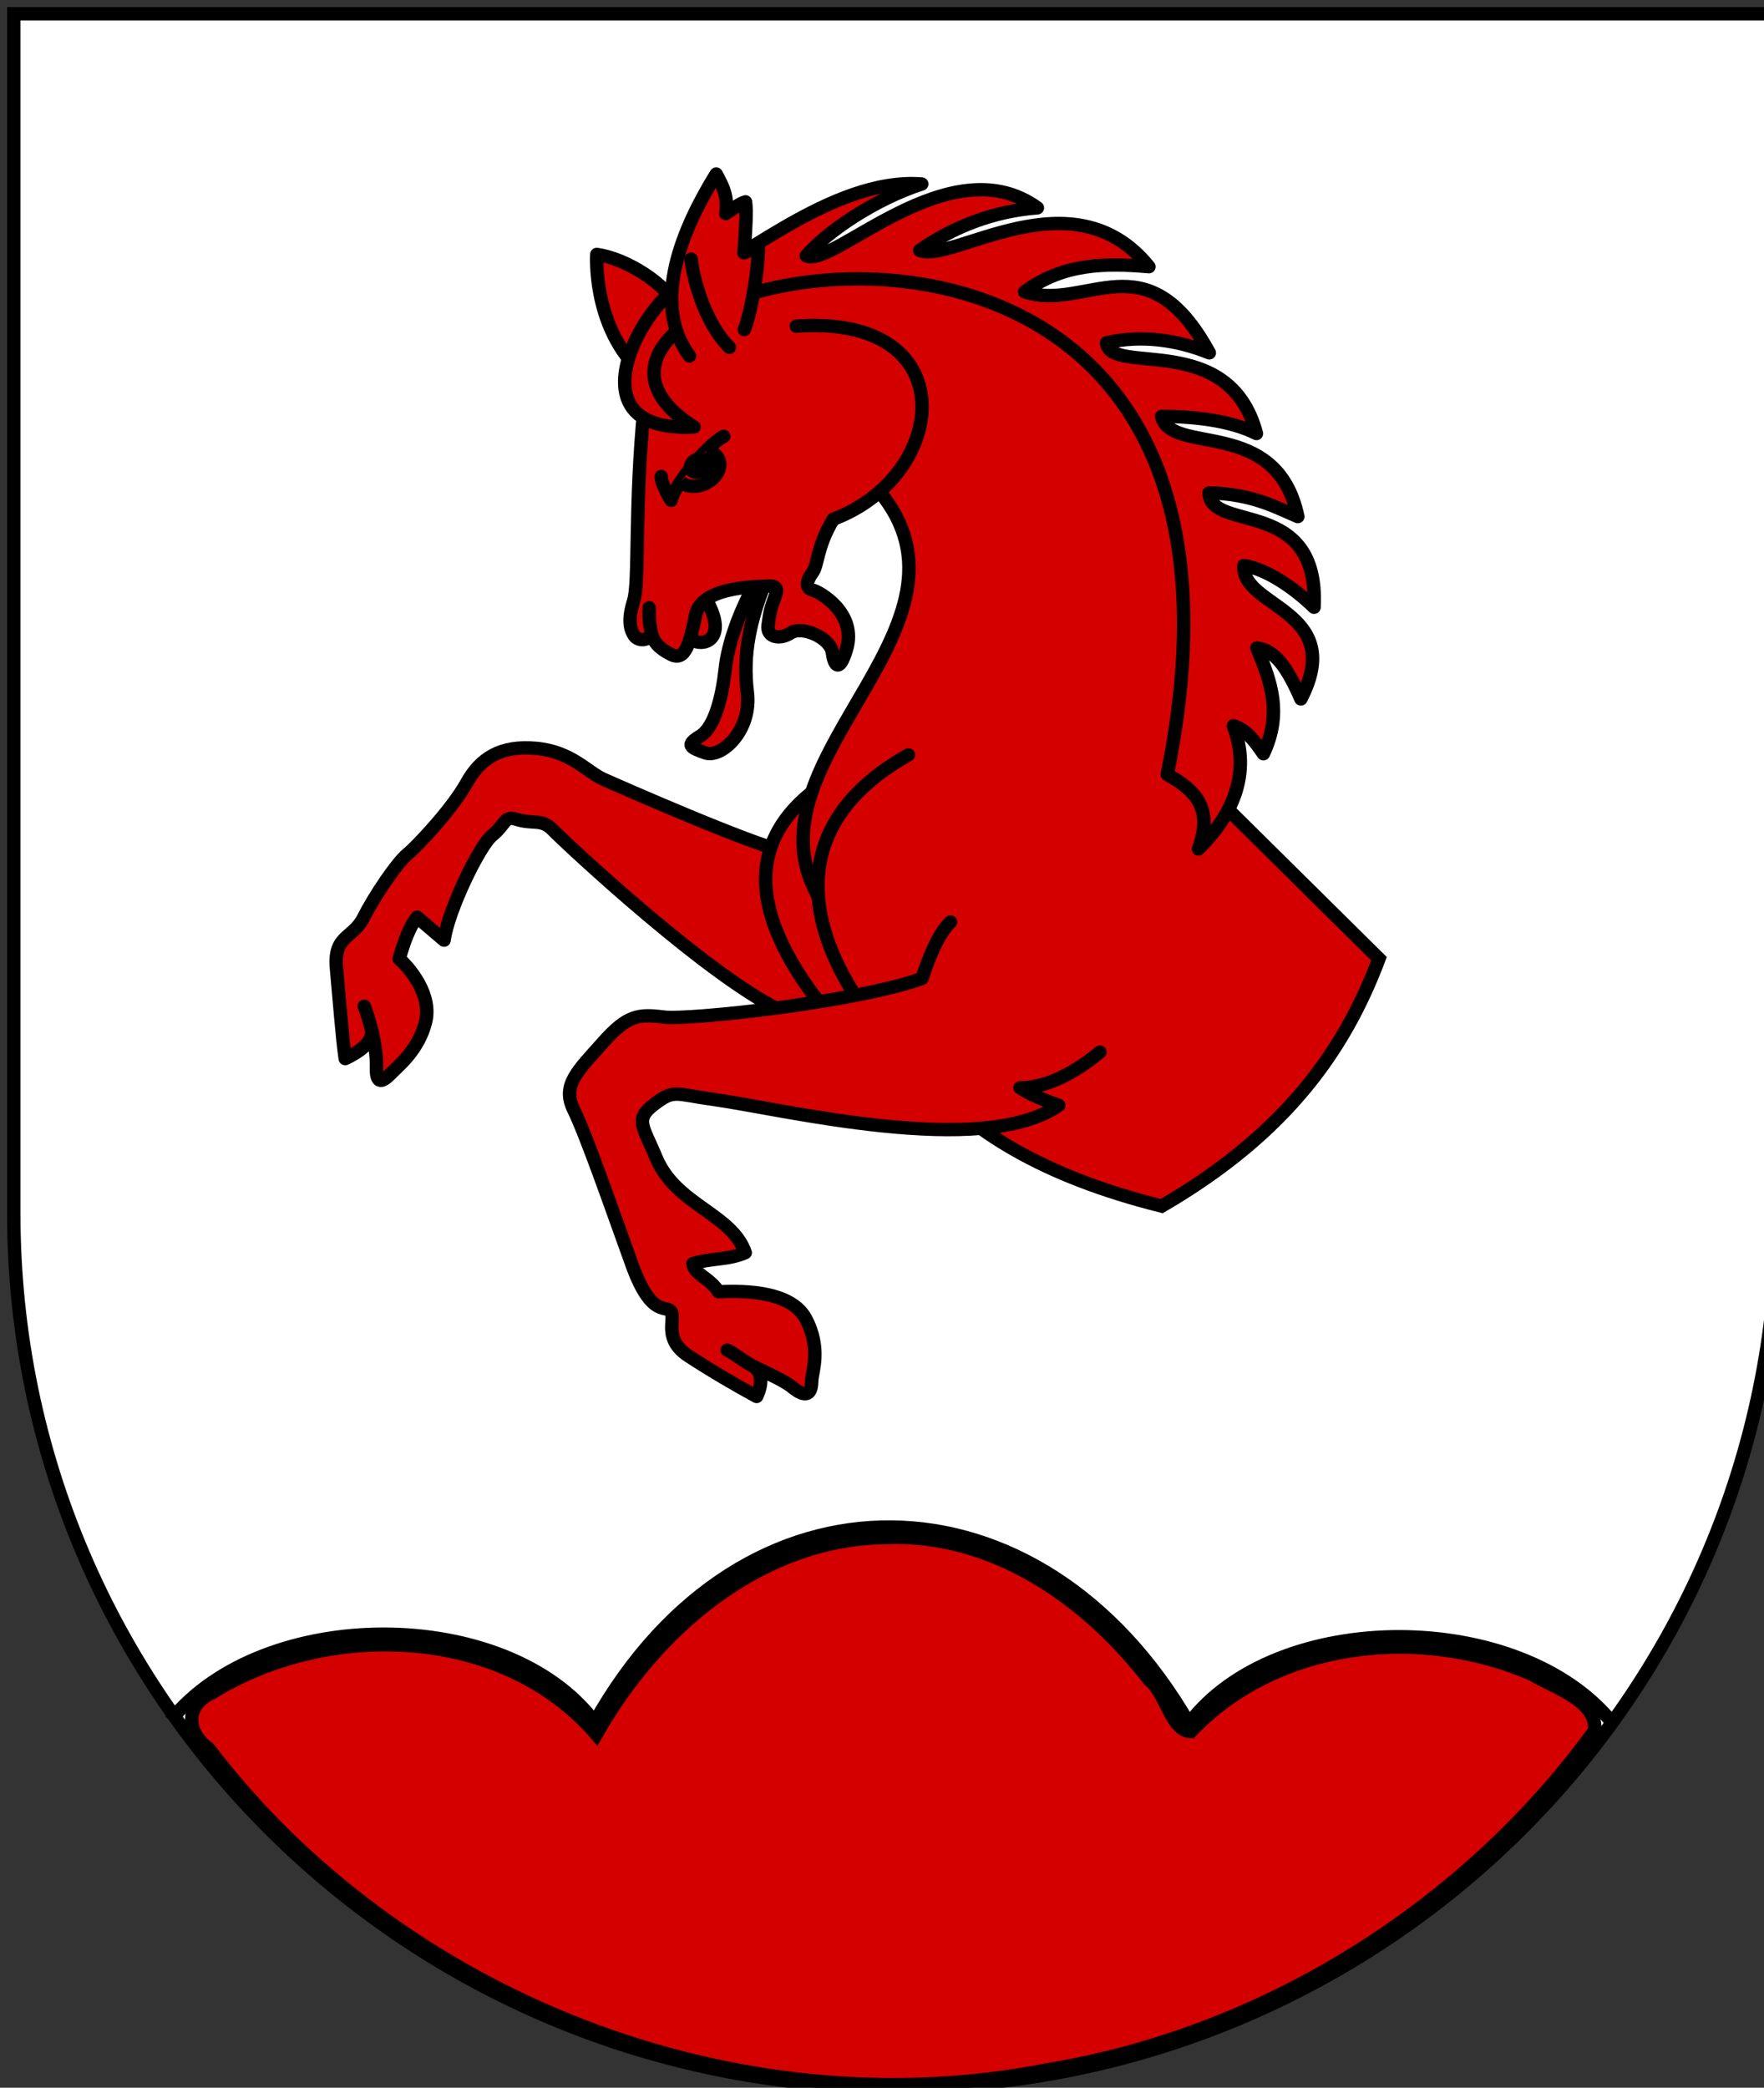
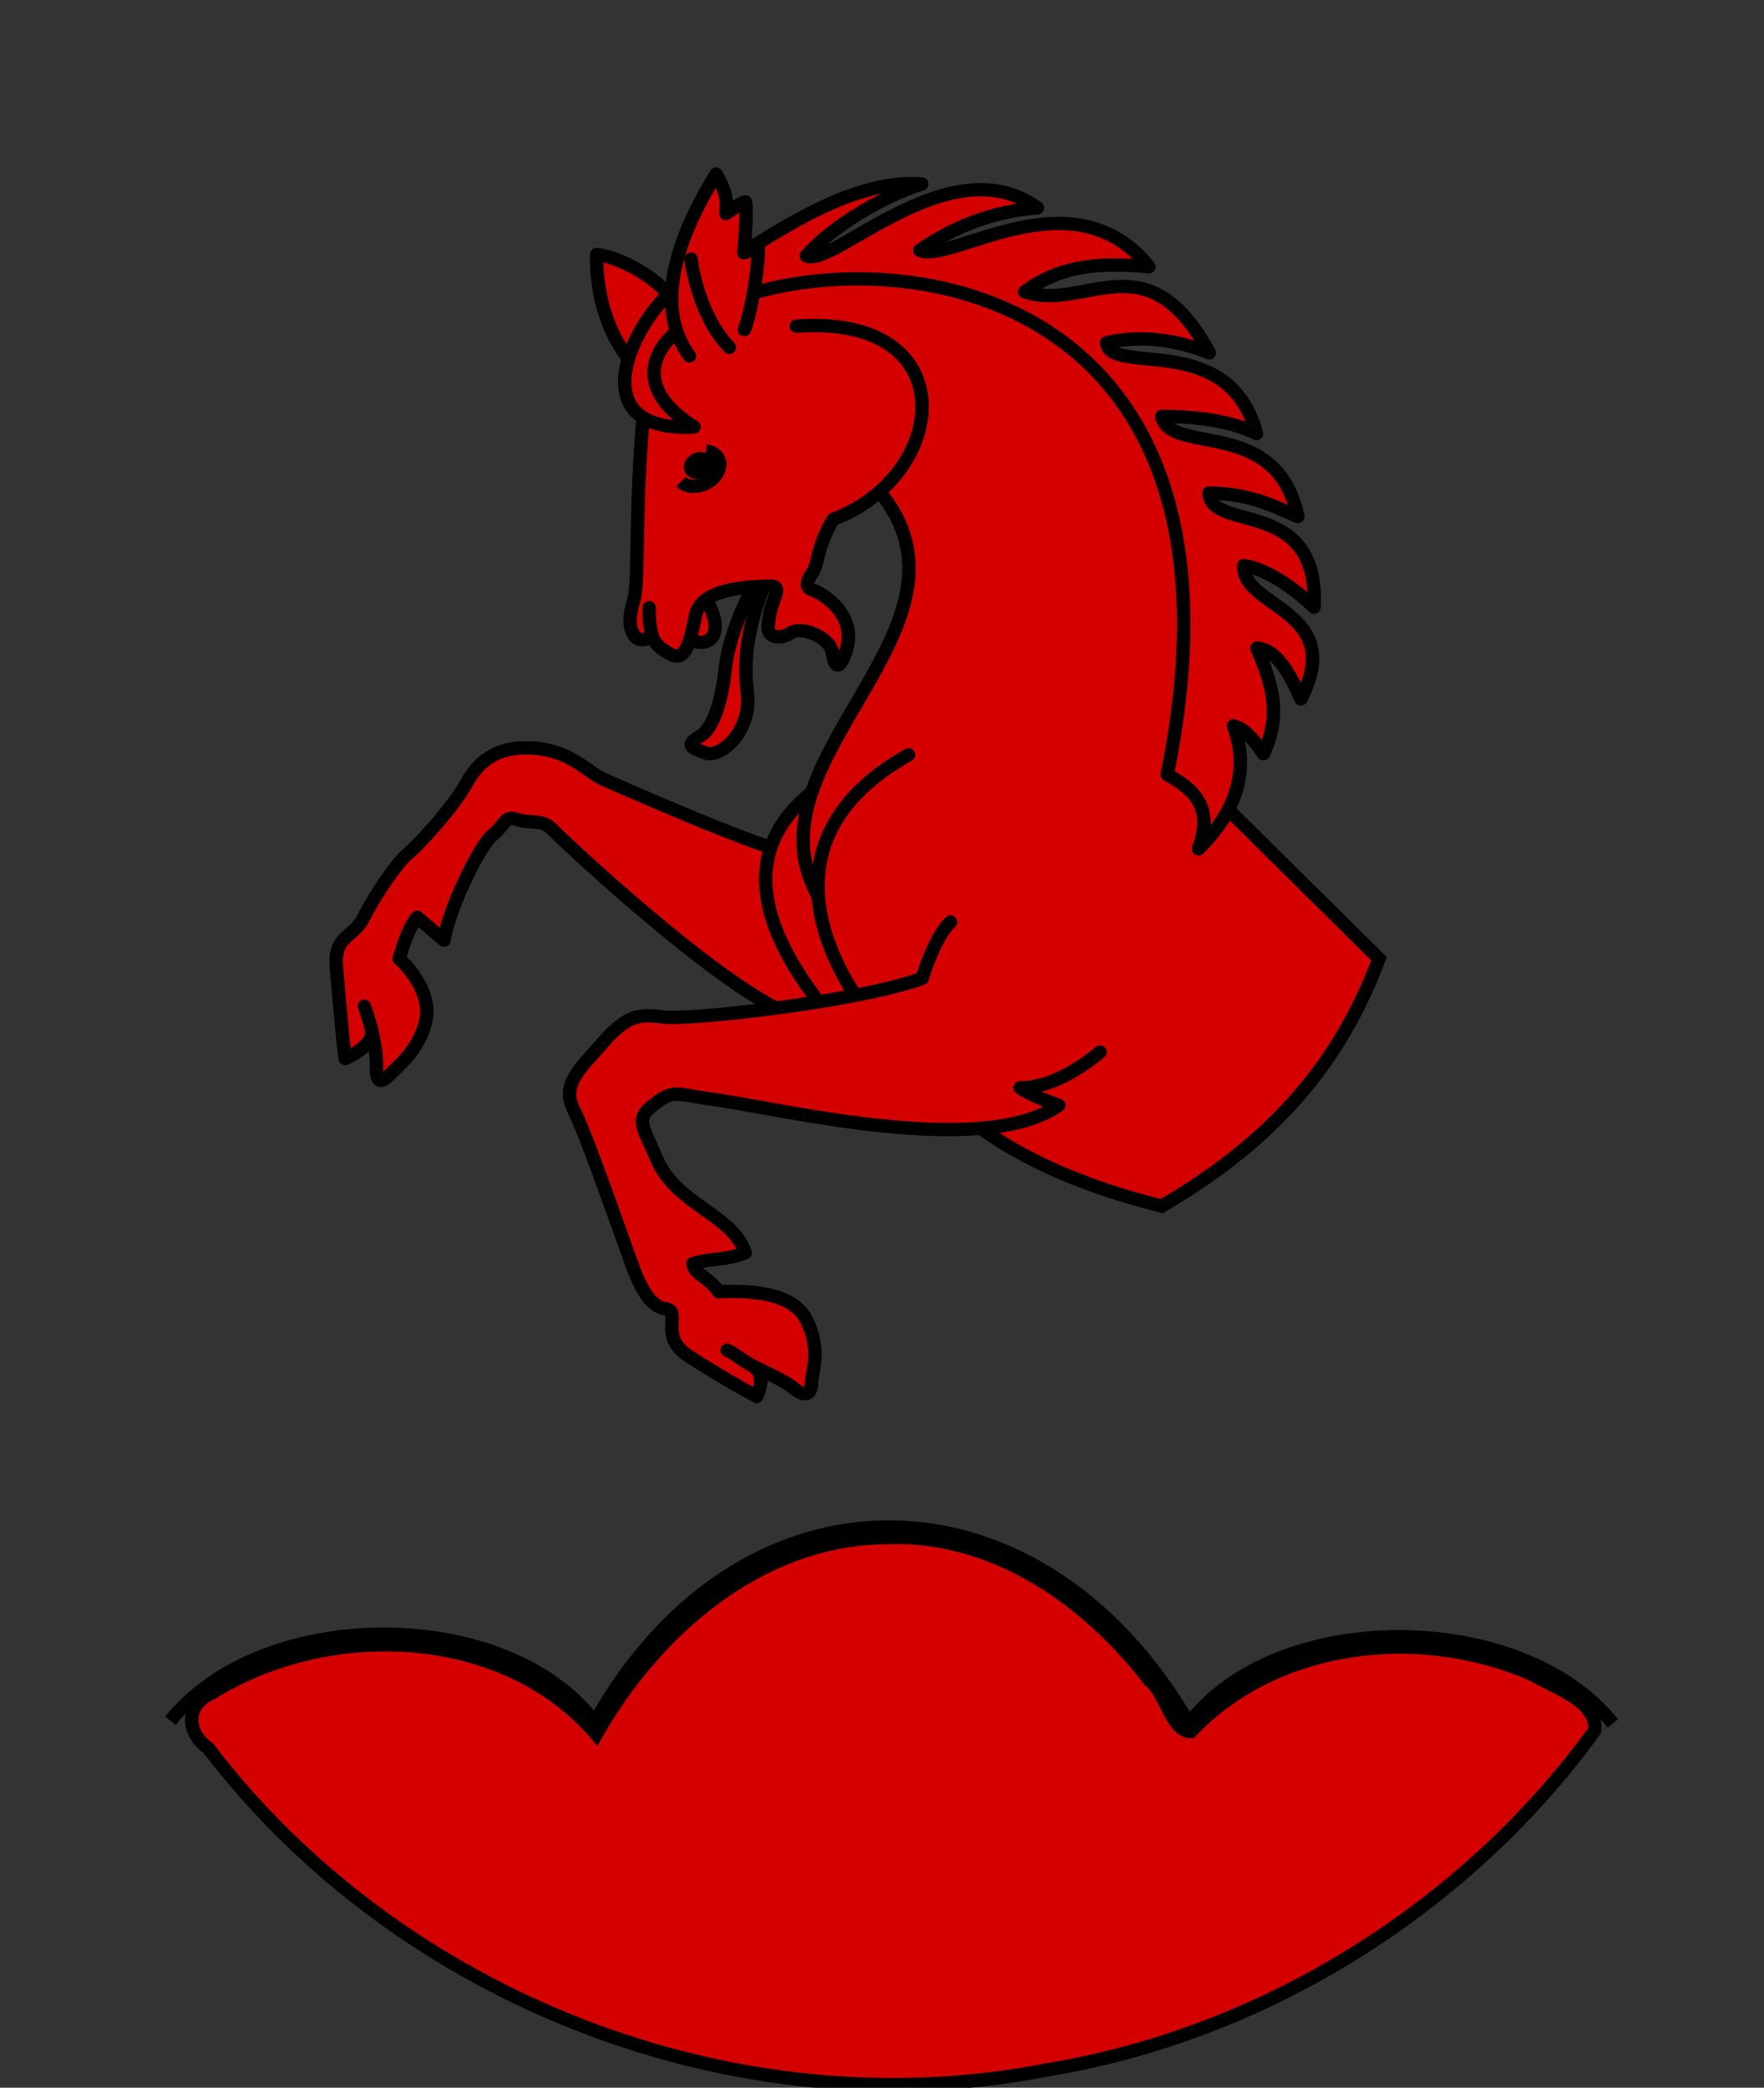
<svg xmlns="http://www.w3.org/2000/svg" xmlns:ns1="http://www.inkscape.org/namespaces/inkscape" xmlns:ns2="http://sodipodi.sourceforge.net/DTD/sodipodi-0.dtd" width="263.64" height="311.896" id="svg7644" version="1.1" ns1:version="0.48.0 r9654" ns2:docname="Wappen_Familie_Rotfurt.svg">
  <rect width="100%" height="100%" fill="#333333" stroke="none" />
  <defs id="defs7646" />
  <ns2:namedview id="base" pagecolor="#ffffff" bordercolor="#666666" borderopacity="1.0" ns1:pageopacity="0.0" ns1:pageshadow="2" ns1:zoom="0.98994949" ns1:cx="-68.241045" ns1:cy="171.92897" ns1:document-units="px" ns1:current-layer="layer1" showgrid="false" ns1:window-width="1152" ns1:window-height="658" ns1:window-x="-8" ns1:window-y="-8" ns1:window-maximized="1" units="px" fit-margin-top="0" fit-margin-left="0" fit-margin-right="0" fit-margin-bottom="0">
    <ns1:grid type="xygrid" id="grid4387" />
  </ns2:namedview>
  <g ns1:label="Ebene 1" ns1:groupmode="layer" id="layer1" transform="translate(0,-0.42)">
-     <path id="overall_shield_1_-0" d="M 2.06,2.48 H 265.621 v 179.185 c 0,72.135 -59,130.612 -131.781,130.612 -72.781,0 -131.781,-58.477 -131.781,-130.612 V 2.48 z" ns1:connector-curvature="0" style="fill:#ffffff;fill-opacity:1;stroke:#000000;stroke-width:2;stroke-miterlimit:4;stroke-dasharray:none" />
    <path style="fill:#d40000;fill-opacity:1;stroke:#000000;stroke-width:2;stroke-miterlimit:4;stroke-opacity:1;stroke-dasharray:none" d="m 132.045,230.129 c -18.717,0.359 -34.15,13.919 -42.927,29.391 -13.895,-16.189 -40.056,-16.98 -57.417,-6.196 -4.005,1.759 -3.933,5.873 -0.545,8.293 28.508,37.389 78.714,57.163 125.286,48.043 32.528,-5.321 62.667,-24.215 81.878,-50.68 0.495,-4.486 -6.14,-6.443 -9.329,-8.42 -16.709,-7.27 -38.169,-5.013 -51.005,8.547 -2.95,-0.021 -3.767,-5.868 -6.187,-7.658 -9.488,-12.3 -23.529,-22.102 -39.753,-21.321 z" id="path4519" ns1:connector-curvature="0" />
    <g id="g4521" transform="matrix(1.17,0,0,1.16,-20.499,-5.03)" style="stroke-width:1.736;stroke-miterlimit:4;stroke-dasharray:none">
      <path ns1:connector-curvature="0" style="color:#000000;fill:#d40000;fill-opacity:1;fill-rule:evenodd;stroke:#000000;stroke-width:1.717;stroke-linecap:butt;stroke-linejoin:round;stroke-miterlimit:4;stroke-opacity:1;stroke-dasharray:none;stroke-dashoffset:0;marker:none;visibility:visible;display:inline;overflow:visible" id="path2323" d="m 118.245,135.3 25.373,-1.499 -25.74,-19.42 c -4.399,-0.936 -21.13,-8.354 -23.271,-9.321 -2.108,-0.952 -4.102,-3.569 -8.594,-3.985 -4.529,-0.419 -7.139,1.264 -8.896,4.475 -1.781,3.255 -6.276,8.111 -7.551,9.153 -1.275,1.041 -4.143,5.254 -5.581,8.135 -1.41,2.826 -3.882,2.241 -3.479,6.62 0.401,4.36 0.756,9.194 1.116,11.58 1.665,-0.786 3.729,-2.179 3.347,-3.754 -0.303,-1.25 -0.655,-2.346 -0.918,-2.993 0.263,0.646 0.614,1.742 0.918,2.993 0.382,1.575 0.688,3.396 0.643,4.871 -0.083,2.758 1.177,1.493 1.997,0.645 0.876,-0.906 3.35,-2.879 4.258,-6.416 0.908,-3.537 -2.006,-6.997 -3.352,-8.207 0.623,-2.222 1.333,-4.174 2.289,-5.353 l 3.443,2.96 c 0.505,-3.827 4.526,-12.195 6.155,-13.508 1.617,-1.302 1.575,-2.559 2.984,-2.091 2.276,0.756 3.281,-0.143 4.772,1.421 1.374,1.441 20.725,19.781 30.087,23.693 z" />
      <path ns1:connector-curvature="0" style="color:#000000;fill:#d40000;fill-opacity:1;fill-rule:evenodd;stroke:#000000;stroke-width:1.717;stroke-linecap:butt;stroke-linejoin:miter;stroke-miterlimit:4;stroke-opacity:1;stroke-dasharray:none;stroke-dashoffset:0;marker:none;visibility:visible;display:inline;overflow:visible" id="path5324" d="m 123.808,104.915 c -11.437,7.138 -11.165,17.532 -0.014,30.95" />
      <path ns1:connector-curvature="0" style="color:#000000;fill:#d40000;fill-opacity:1;fill-rule:evenodd;stroke:#000000;stroke-width:1.717;stroke-linecap:butt;stroke-linejoin:miter;stroke-miterlimit:4;stroke-opacity:1;stroke-dasharray:none;stroke-dashoffset:0;marker:none;visibility:visible;display:inline;overflow:visible" id="path2344" d="m 173.812,108.366 -3.213,-33.832 -7.054,-18.403 -18.205,-16.511 -29.431,-0.492 -16.919,11.853 2.43,7.522 27.615,8.552 c 16.081,17.495 -15.851,34.587 -7.507,52.074 8.343,17.484 13.692,33.153 44.386,40.904 16.24,-9.524 23.493,-20.457 27.76,-31.859 l -19.862,-19.808 z" />
      <path ns1:connector-curvature="0" style="color:#000000;fill:#d40000;fill-opacity:1;fill-rule:evenodd;stroke:#000000;stroke-width:1.717;stroke-linecap:butt;stroke-linejoin:miter;stroke-miterlimit:4;stroke-opacity:1;stroke-dasharray:none;stroke-dashoffset:0;marker:none;visibility:visible;display:inline;overflow:visible" id="path4320" d="m 104.891,84.627 c -0.825,4.075 7.228,4.292 2.487,-3.287" />
      <path ns1:connector-curvature="0" style="color:#000000;fill:#d40000;fill-opacity:1;fill-rule:evenodd;stroke:#000000;stroke-width:1.717;stroke-linecap:butt;stroke-linejoin:miter;stroke-miterlimit:4;stroke-opacity:1;stroke-dasharray:none;stroke-dashoffset:0;marker:none;visibility:visible;display:inline;overflow:visible" id="path6718" d="m 114.205,79.438 c -2.169,3.865 -3.685,8.038 -4.051,11.459 -0.369,3.446 -1.325,7.473 -3.198,8.61 -1.875,1.138 -1.315,1.465 0.69,2.163 1.983,0.69 5.952,-2.838 5.336,-7.835 -0.608,-4.932 0.379,-9.288 2.307,-14.163" />
      <path ns1:connector-curvature="0" style="color:#000000;fill:#d40000;fill-opacity:1;fill-rule:evenodd;stroke:#000000;stroke-width:1.717;stroke-linecap:round;stroke-linejoin:round;stroke-miterlimit:4;stroke-opacity:1;stroke-dasharray:none;stroke-dashoffset:0;marker:none;visibility:visible;display:inline;overflow:visible" id="path7691" d="m 119.234,46.711 c 21.598,-1.608 19.626,19.21 4.727,24.86 -2.157,3.633 -1.904,5.835 -2.658,6.876 -1.125,1.552 -0.553,2.12 0.086,2.27 0.694,0.163 5.685,2.87 4.252,7.644 -0.999,3.328 -1.625,1.747 -1.79,0.402 -0.232,-1.901 -3.822,-3.527 -5.32,-2.551 -1.459,0.951 -3.09,0.538 -2.897,-0.961 0.251,-1.949 0.377,-2.243 0.778,-3.382 0.423,-1.199 0.578,-1.766 -0.839,-1.696 -2.007,0.099 -8.461,0.168 -9.184,3.718 -0.73,3.584 -1.318,6.049 -3.155,5.089 -1.929,-1.008 -2.337,-1.854 -2.574,-3.12 -0.238,-1.266 -0.221,-1.395 -0.219,-2.896 -0.002,1.501 -0.018,1.63 0.219,2.896 0.238,1.266 -1.515,1.656 -2.145,0.658 -0.6,-0.949 -0.745,-2.206 -0.035,-4.509 0.72,-2.335 0.077,-12.292 1.304,-24.658" />
-       <path ns1:connector-curvature="0" style="color:#000000;fill:#d40000;stroke:#000000;stroke-width:1.717;stroke-linecap:round;stroke-linejoin:round;stroke-miterlimit:4;stroke-opacity:1;stroke-dasharray:none;stroke-dashoffset:0;marker:none;visibility:visible;display:inline;overflow:visible" id="path4322" d="m 109.979,60.891 c -2.393,1.281 -6.568,6.797 -6.723,8.246 -0.568,-0.868 -1.308,-2.411 -1.267,-3.078" />
      <path ns1:connector-curvature="0" style="color:#000000;fill:#d40000;stroke:#000000;stroke-width:1.717;stroke-linecap:butt;stroke-linejoin:miter;stroke-miterlimit:4;stroke-opacity:1;stroke-dasharray:none;stroke-dashoffset:0;marker:none;visibility:visible;display:inline;overflow:visible" id="path5300" d="m 107.705,62.774 c 0.702,0.08 1.291,0.419 1.578,0.983 l 0,0 c 0.531,1.045 -0.174,2.471 -1.575,3.183 -1.2,0.609 -2.522,0.498 -3.21,-0.203" />
      <path ns1:connector-curvature="0" style="color:#000000;fill:#d40000;fill-opacity:1;fill-rule:evenodd;stroke:#000000;stroke-width:1.717;stroke-miterlimit:4;stroke-opacity:1;stroke-dasharray:none;marker:none;visibility:visible;display:inline;overflow:visible" id="path4326" d="m 107.738,64.151 a 0.815,1.091 63.068 1 1 -1.946,0.989 0.815,1.091 63.068 1 1 1.946,-0.989 z" />
      <path ns1:connector-curvature="0" style="color:#000000;fill:#d40000;fill-opacity:1;fill-rule:evenodd;stroke:#000000;stroke-width:1.717;stroke-linecap:butt;stroke-linejoin:round;stroke-miterlimit:4;stroke-opacity:1;stroke-dasharray:none;stroke-dashoffset:0;marker:none;visibility:visible;display:inline;overflow:visible" id="path5320" d="m 98.894,52.117 c -5.711,-5.869 -5.136,-14.655 -5.136,-14.655 3.67,0.526 8.791,3.631 10.735,7.286" />
      <path ns1:connector-curvature="0" style="color:#000000;fill:#d40000;fill-opacity:1;fill-rule:evenodd;stroke:#000000;stroke-width:1.717;stroke-linecap:butt;stroke-linejoin:round;stroke-miterlimit:4;stroke-opacity:1;stroke-dasharray:none;stroke-dashoffset:0;marker:none;visibility:visible;display:inline;overflow:visible" id="path5326" d="m 106.177,59.689 c -29.449,-18.737 78.758,-46.358 60.447,44.756 3.563,2.015 5.924,4.3 3.984,9.596 4.274,-4.266 6.792,-9.58 4.466,-15.879 1.43,0.464 2.376,1.448 3.834,3.612 2.415,-5.191 1.015,-9.177 -0.837,-13.628 2.319,0.259 3.914,2.586 5.627,6.571 5.889,-11.485 -7.623,-11.731 -7.286,-17.179 2.929,0.435 6.494,2.947 8.963,5.369 0.727,-14.314 -13.147,-9.559 -13.419,-14.725 5.526,0.108 8.592,1.879 11.347,3.048 -2.683,-12.977 -16.183,-7.794 -17.393,-12.902 4.185,0.006 8.778,0.524 12.107,2.205 -3.482,-13.332 -18.613,-7.365 -19.149,-11.684 4.524,-1.08 9.249,-0.303 13.129,1.295 -8.007,-14.885 -15.727,-5.24 -23.591,-7.861 4.94,-3.7 10.375,-3.712 15.875,-3.234 -9.71,-12.149 -25.152,-0.365 -29.275,-2.1 4.358,-3.063 9.414,-5.044 15.031,-5.482 -11.14,-8.158 -26.14,7.802 -29.52,6.184 2.623,-3.117 8.781,-7.312 14.747,-9.255 -11.592,-0.921 -24.292,11.052 -29.562,12.395 -5.209,1.328 -16.163,19.763 0.476,18.898 z" />
      <path ns1:connector-curvature="0" style="color:#000000;fill:#d40000;fill-opacity:1;fill-rule:evenodd;stroke:#000000;stroke-width:1.717;stroke-linecap:round;stroke-linejoin:miter;stroke-miterlimit:4;stroke-opacity:1;stroke-dasharray:none;stroke-dashoffset:0;marker:none;visibility:visible;display:inline;overflow:visible" id="path5322" d="m 133.567,101.915 c -21.947,12.462 -6.1,31.891 -5.088,33.528" />
      <path ns1:connector-curvature="0" style="color:#000000;fill:#d40000;fill-opacity:1;fill-rule:evenodd;stroke:#000000;stroke-width:1.717;stroke-linecap:round;stroke-linejoin:round;stroke-miterlimit:4;stroke-opacity:1;stroke-dasharray:none;stroke-dashoffset:0;marker:none;visibility:visible;display:inline;overflow:visible" id="path5717" d="m 138.942,123.443 c -1.369,1.272 -2.683,4.236 -3.637,7.271 -8.475,3.066 -29.78,5.377 -32.977,4.971 -3.247,-0.412 -4.668,-0.283 -7.829,3.325 -3.123,3.564 -5.258,5.416 -3.699,8.602 1.611,3.292 4.88,12.794 7.457,19.985 2.574,7.185 4.577,4.982 5.028,6.124 0.45,1.138 -0.996,3.524 2.206,5.627 3.156,2.074 6.241,3.866 8.681,5.202 0.741,-1.582 0.832,-3.227 -0.647,-4.013 -1.174,-0.624 -2.417,-1.694 -3.109,-1.949 0.692,0.255 1.935,1.325 3.109,1.949 1.479,0.786 4.082,1.888 5.208,2.823 2.193,1.82 2.453,0.28 2.474,-0.801 0.023,-1.154 1.279,-4.154 -0.76,-8.031 -2.066,-3.929 -9.168,-3.535 -11.143,-3.464 -1.16,-1.854 -3.15,-2.244 -3.266,-3.629 2.395,-0.734 4.485,-0.429 6.677,-1.407 -1.714,-5.031 -8.857,-6.102 -11.39,-12.247 -1.662,-4.043 -2.785,-4.918 -0.25,-6.85 2.587,-1.972 2.569,-1.336 7.672,-0.626 8.621,1.199 34.27,7.616 44.017,0.746 -1.432,-0.53 -3.257,-1.158 -4.941,-2.253 4.168,-0.001 8.107,-2.872 10.206,-4.597" />
      <path ns1:connector-curvature="0" style="color:#000000;fill:#d40000;fill-opacity:1;fill-rule:evenodd;stroke:#000000;stroke-width:1.717;stroke-linecap:round;stroke-linejoin:round;stroke-miterlimit:4;stroke-opacity:1;stroke-dasharray:none;stroke-dashoffset:0;marker:none;visibility:visible;display:inline;overflow:visible" id="path7510" d="m 105.588,50.539 c -4.959,-6.801 -0.869,-16.448 3.421,-23.427 0.782,1.49 1.557,2.827 1.227,5.096 1.05,-0.689 1.742,-1.286 2.51,-1.516 0.175,0.952 0.049,3.564 -0.199,6.571 0.61,-0.193 1.206,-0.662 1.867,-0.959 -0.086,4.357 -1.187,9.329 -1.81,10.84" />
      <path ns1:connector-curvature="0" style="color:#000000;fill:#d40000;stroke:#000000;stroke-width:1.717;stroke-linecap:round;stroke-linejoin:miter;stroke-miterlimit:4;stroke-opacity:1;stroke-dasharray:none;stroke-dashoffset:0;marker:none;visibility:visible;display:inline;overflow:visible" id="path4311-4" d="m 110.69,49.432 c -3.709,-3.795 -4.839,-10.402 -4.88,-11.36" />
    </g>
    <path style="fill:none;stroke:#000000;stroke-width:2;stroke-linecap:butt;stroke-linejoin:miter;stroke-miterlimit:4;stroke-opacity:1;stroke-dasharray:none" d="m 25.483,257.486 c 13.849,-17.285 50.31,-17.27 63.404,0.242 22.109,-39.436 66.537,-38.435 88.812,0.194 13.041,-17.294 49.502,-17.309 63.351,-0.024" id="path4479-3" ns1:connector-curvature="0" ns2:nodetypes="cccc" />
  </g>
</svg>